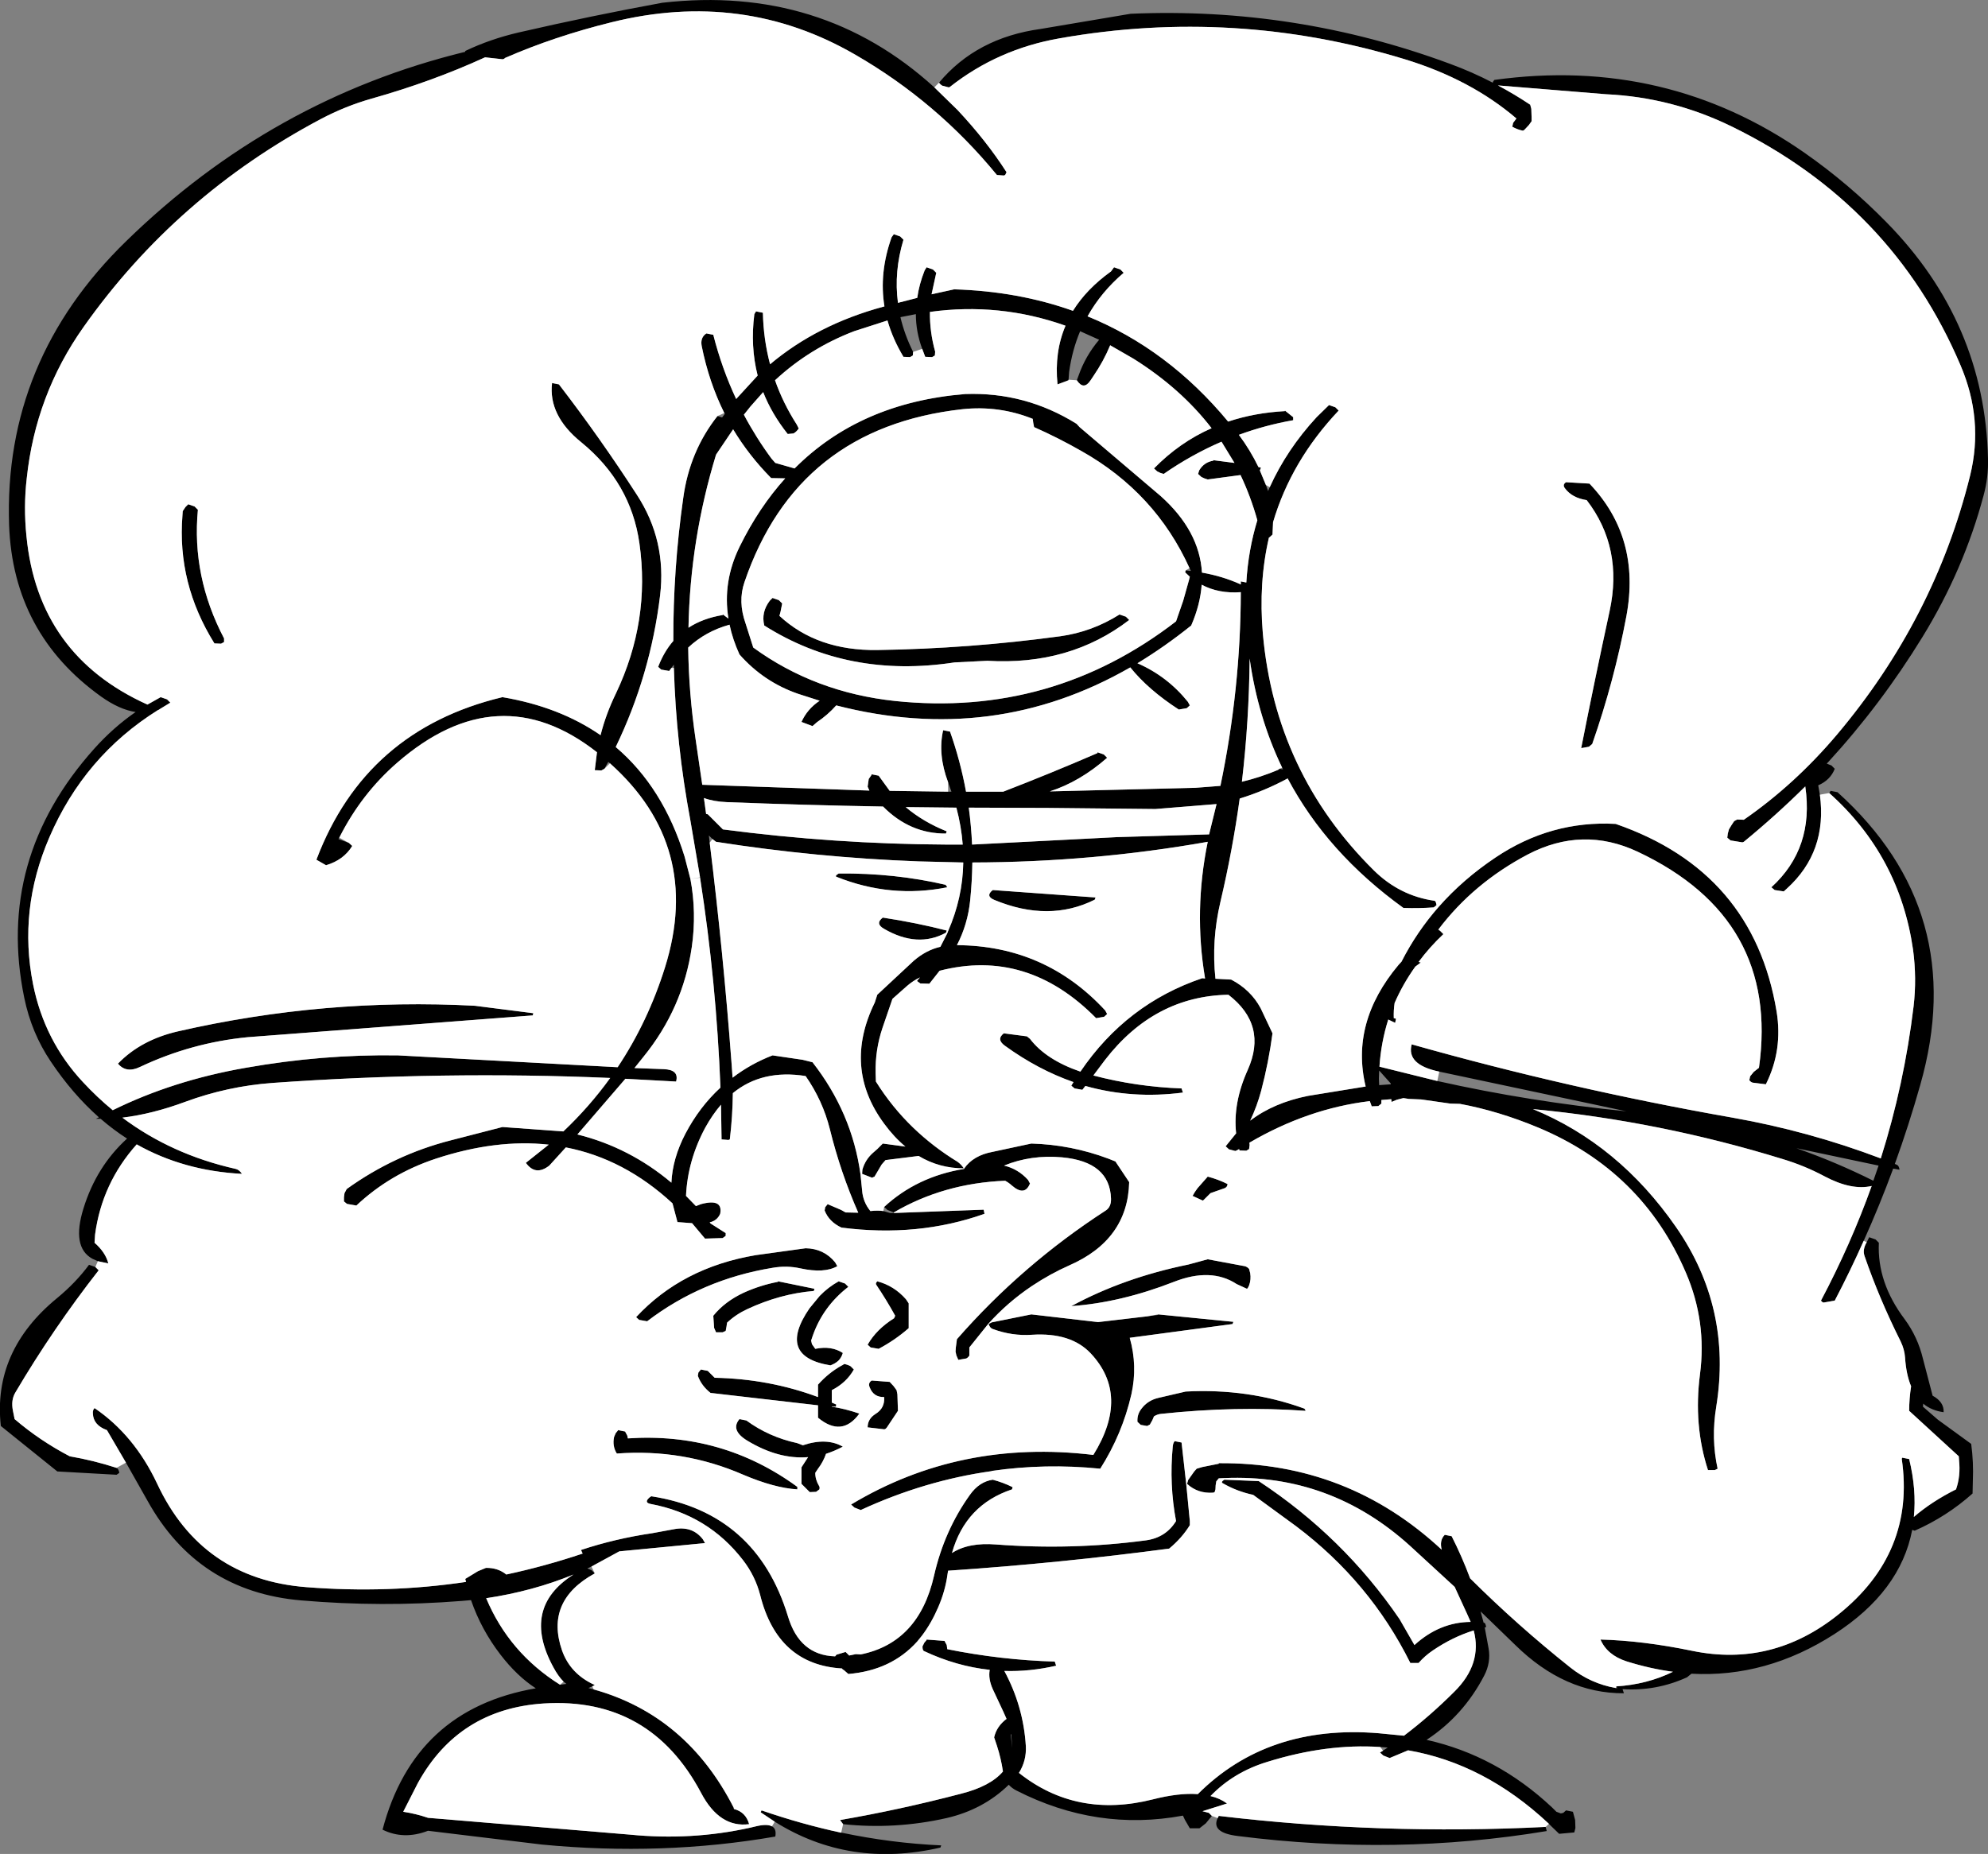
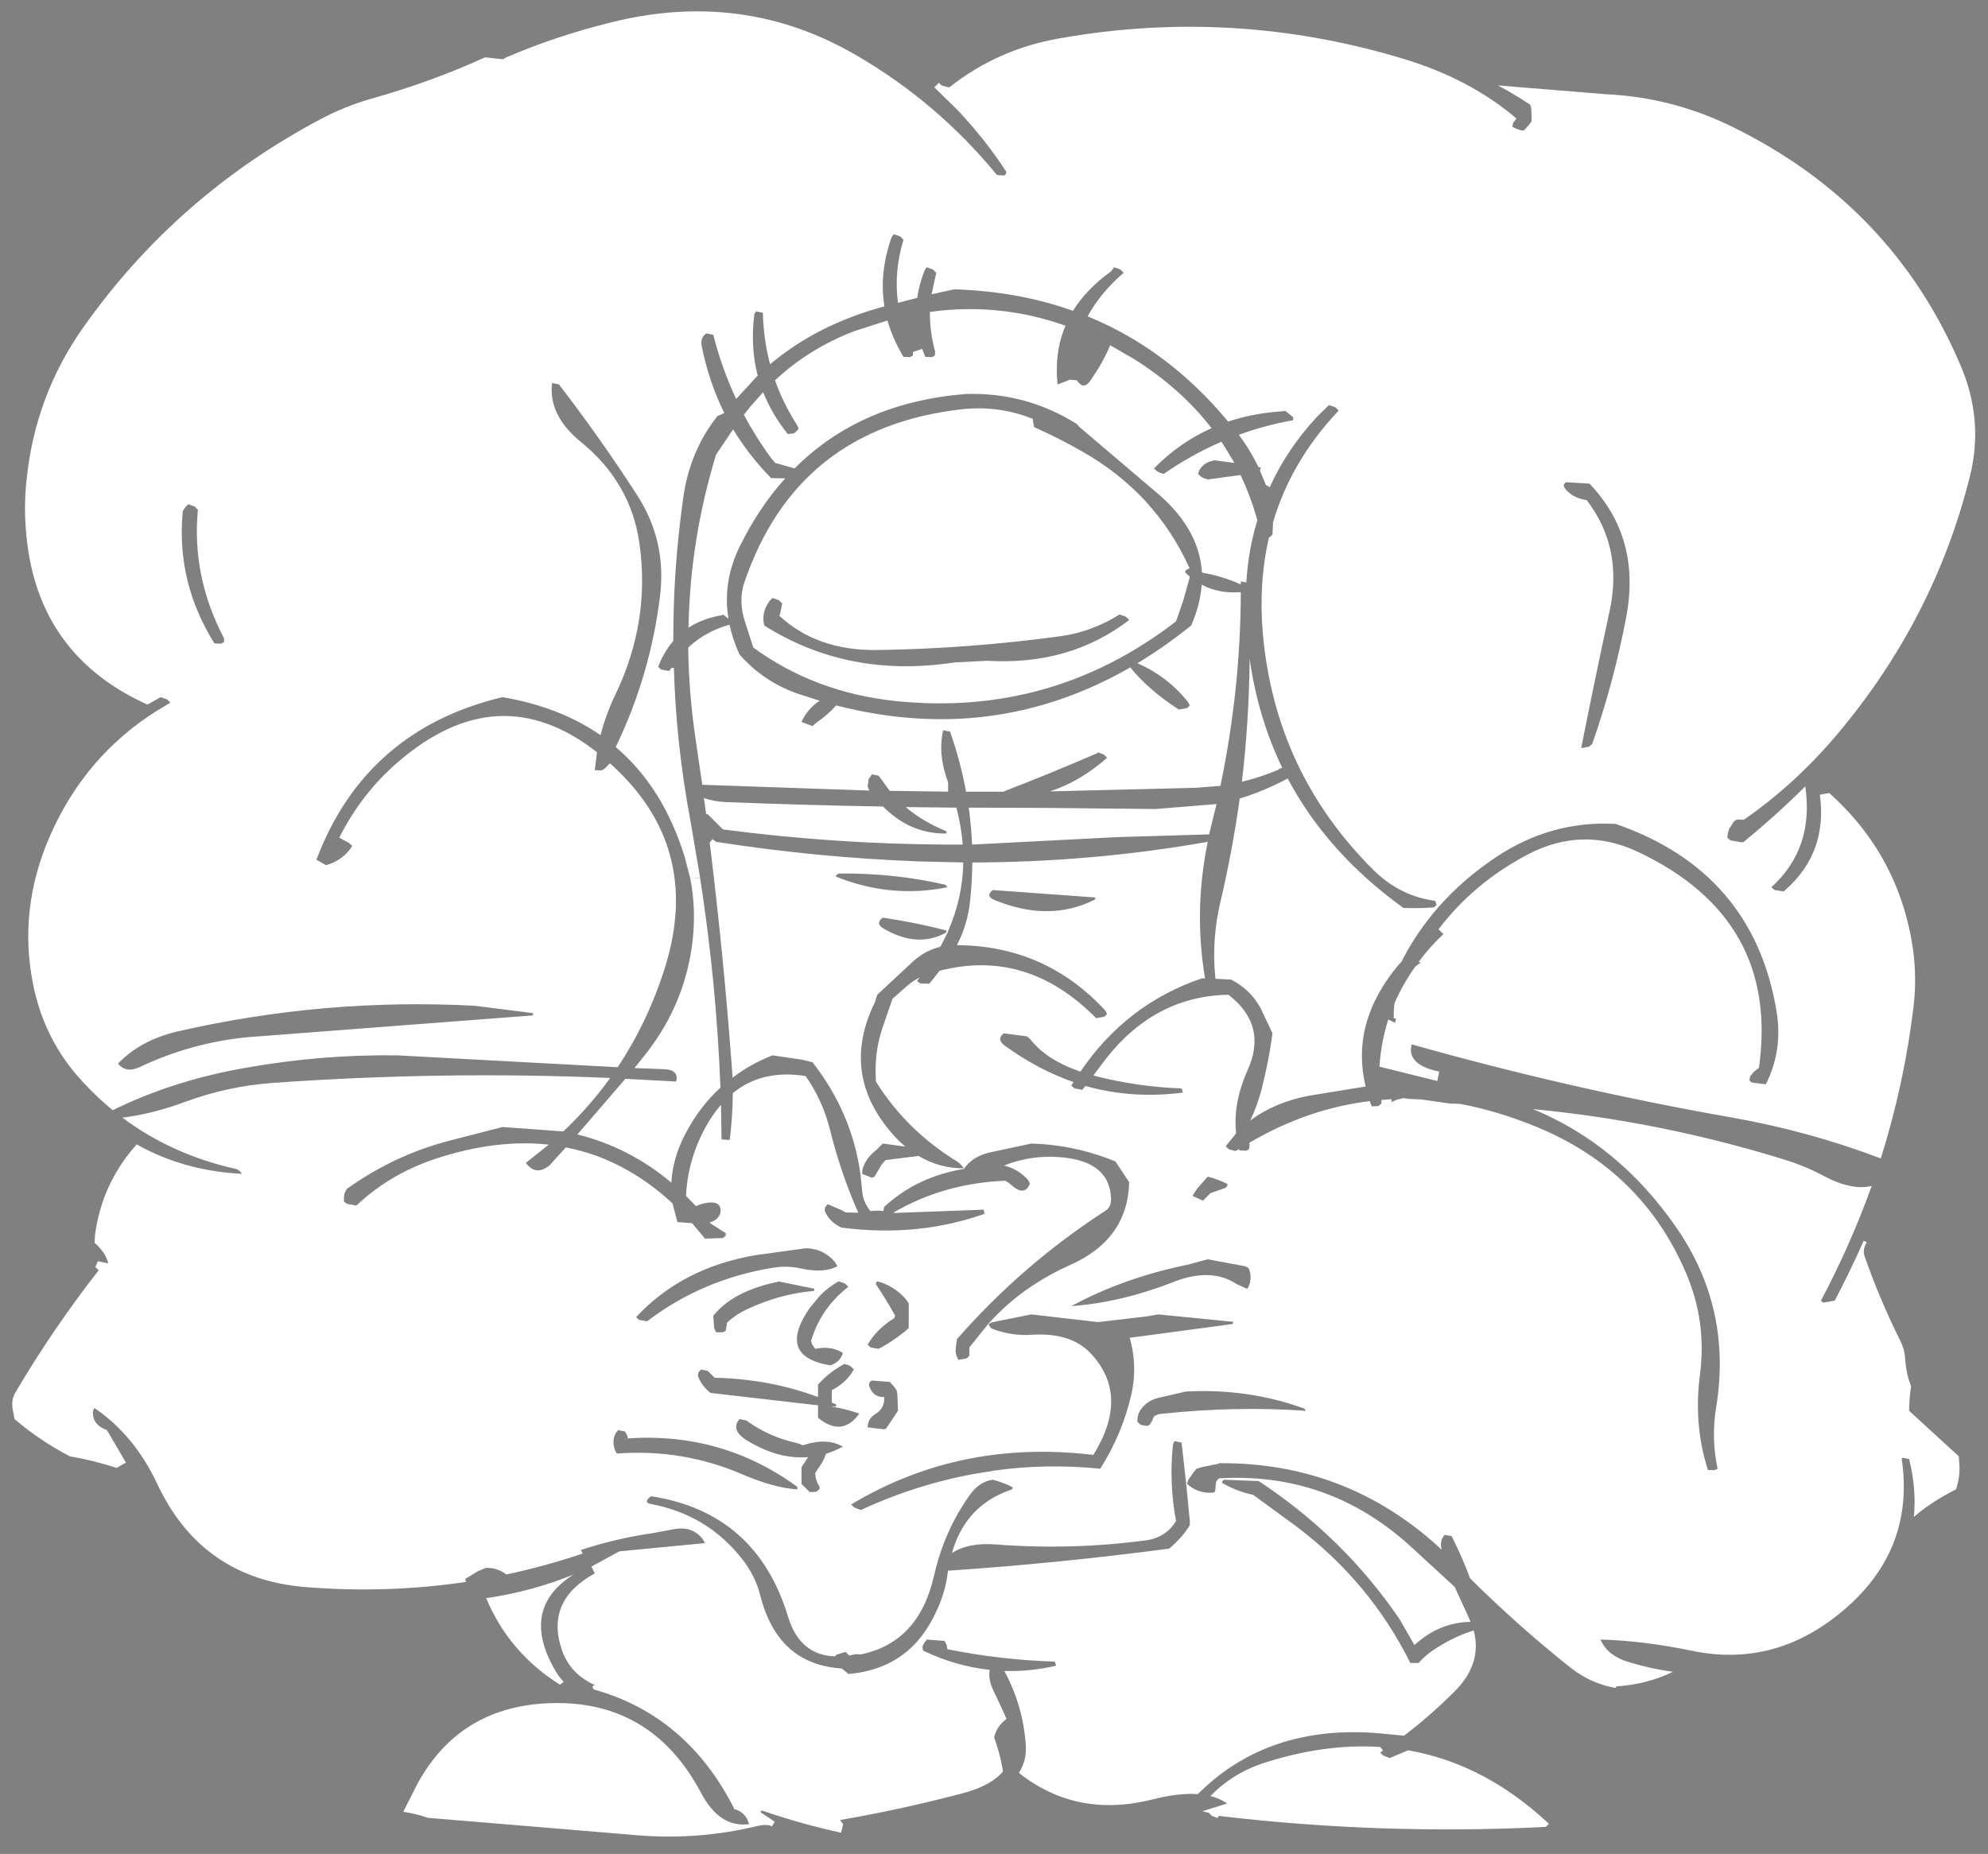
<svg xmlns="http://www.w3.org/2000/svg" height="336.4px" width="360.65px">
  <rect width="100%" height="100%" fill="#808080" stroke="none" />
  <g transform="matrix(1.0, 0.0, 0.0, 1.0, 180.3, 168.2)">
-     <path d="M149.85 -24.0 Q151.25 -13.65 143.85 -6.95 L143.3 -6.45 141.65 -6.7 141.05 -7.2 Q148.85 -14.3 147.2 -25.5 141.9 -20.25 136.05 -15.45 L135.8 -15.35 133.65 -15.7 133.05 -16.2 133.15 -16.95 133.35 -17.7 133.8 -18.45 134.3 -19.2 134.85 -19.5 136.05 -19.45 Q145.3 -25.85 152.95 -34.9 170.65 -55.9 177.1 -81.9 179.6 -92.05 175.35 -101.95 163.0 -131.0 133.85 -145.25 123.0 -150.55 111.05 -151.1 L91.45 -152.7 Q94.45 -151.1 97.3 -149.2 L97.5 -148.45 97.55 -146.95 97.55 -146.2 97.05 -145.5 96.3 -144.7 Q96.05 -144.45 95.9 -144.5 94.95 -144.7 94.05 -145.2 L94.2 -145.9 94.8 -146.7 Q86.5 -153.8 74.55 -157.45 43.7 -166.85 11.95 -161.25 0.75 -159.3 -7.95 -152.45 -8.05 -152.35 -8.2 -152.35 L-9.35 -152.65 Q-9.7 -152.85 -9.95 -153.2 -3.15 -161.35 8.5 -162.95 L24.8 -165.7 Q54.75 -167.0 82.8 -156.6 86.75 -155.15 90.5 -153.2 L90.6 -153.45 90.8 -153.7 Q121.95 -158.0 147.1 -140.45 155.1 -134.85 161.95 -127.85 179.8 -109.7 180.35 -84.95 180.45 -81.6 179.55 -78.3 175.95 -64.8 168.45 -52.6 160.9 -40.3 151.3 -29.85 L151.1 -29.65 151.2 -29.6 151.95 -29.3 152.55 -28.7 Q151.75 -26.65 149.55 -25.7 L149.85 -24.0 M-10.8 -152.35 L-6.6 -148.25 Q-1.35 -142.65 2.3 -136.95 L2.05 -136.45 1.8 -136.35 0.55 -136.45 Q-10.3 -149.7 -25.1 -158.25 -45.5 -170.1 -69.4 -164.15 -79.7 -161.6 -88.65 -157.7 -88.9 -157.45 -89.15 -157.45 L-92.3 -157.8 Q-101.9 -153.4 -112.9 -150.3 -117.65 -148.95 -122.1 -146.6 -148.3 -132.7 -165.15 -108.85 -173.85 -96.55 -175.45 -81.4 -176.05 -76.25 -175.5 -70.9 -173.4 -49.3 -153.55 -40.35 L-151.15 -41.7 -150.0 -41.3 -149.4 -40.7 -151.45 -39.45 -151.4 -39.45 -151.65 -39.35 Q-165.0 -31.0 -171.35 -16.25 -177.0 -3.15 -174.3 10.4 -172.25 20.65 -165.25 28.15 -162.7 30.9 -159.85 33.25 -148.9 27.85 -135.7 25.55 -121.85 23.1 -108.15 23.3 L-68.25 25.45 Q-62.75 17.2 -59.65 7.3 -52.8 -14.65 -69.65 -29.7 L-69.95 -29.95 -70.65 -28.7 -71.2 -28.4 -72.4 -28.45 -72.0 -31.7 Q-89.9 -45.75 -108.25 -29.8 -114.75 -24.15 -118.75 -16.2 L-118.9 -15.95 -117.0 -15.25 -116.4 -14.7 Q-117.95 -12.15 -121.15 -11.2 L-122.9 -12.2 Q-114.0 -35.75 -89.15 -41.7 -78.8 -39.95 -71.35 -34.8 -70.4 -38.6 -68.55 -42.4 -62.3 -55.55 -64.3 -69.6 -65.85 -80.6 -74.85 -87.95 -80.85 -92.8 -80.15 -98.7 L-78.9 -98.45 Q-71.4 -88.7 -64.75 -78.4 -59.35 -70.1 -60.55 -60.15 -62.3 -45.7 -68.6 -32.65 -60.0 -25.35 -56.1 -12.75 L-55.05 -8.7 Q-53.9 -2.6 -54.8 3.65 -56.4 14.75 -63.6 23.6 L-65.2 25.6 -59.9 25.8 Q-57.05 25.9 -57.65 28.05 L-66.85 27.55 -75.55 37.65 Q-66.1 40.0 -58.5 46.4 -58.3 42.0 -55.95 37.5 -53.4 32.65 -49.6 29.15 -50.35 9.95 -53.3 -8.95 L-53.3 -9.0 -55.05 -19.3 Q-57.65 -33.15 -58.05 -47.0 L-58.05 -47.6 -58.5 -47.0 -58.9 -46.45 -60.35 -46.7 -60.9 -47.2 Q-59.85 -49.95 -58.15 -51.9 -58.2 -64.85 -56.35 -77.85 -55.2 -86.3 -50.15 -92.7 L-49.3 -92.45 -48.8 -93.1 -48.9 -93.25 Q-51.7 -98.9 -53.0 -105.4 -53.3 -106.95 -52.15 -107.7 L-50.9 -107.45 Q-49.35 -101.35 -46.75 -95.8 L-42.85 -100.05 Q-44.2 -105.35 -43.45 -111.2 L-43.15 -111.7 -41.9 -111.45 Q-41.8 -106.65 -40.6 -102.1 -32.05 -109.3 -20.05 -112.55 L-19.85 -112.6 Q-20.85 -118.7 -18.55 -125.15 L-18.15 -125.7 -17.0 -125.3 -16.4 -124.7 Q-18.15 -118.9 -17.4 -113.25 L-13.9 -114.15 Q-13.55 -116.65 -12.55 -119.15 L-12.2 -119.7 -11.05 -119.3 -10.45 -118.7 -11.3 -114.8 -7.2 -115.7 Q4.4 -115.35 14.35 -111.8 16.8 -115.75 21.25 -118.95 L21.8 -119.7 22.95 -119.3 23.55 -118.7 Q19.45 -115.2 17.0 -110.8 31.6 -104.85 42.5 -91.7 47.3 -93.3 52.8 -93.6 L52.8 -93.7 54.3 -92.5 54.3 -91.95 Q49.2 -91.05 44.45 -89.3 46.5 -86.55 48.0 -83.45 L48.45 -83.35 48.3 -82.95 48.25 -82.85 49.35 -80.2 49.75 -79.1 50.05 -79.8 Q53.15 -86.65 58.55 -92.5 L60.8 -94.7 61.95 -94.3 62.55 -93.7 Q53.95 -84.6 50.65 -73.45 L50.55 -71.2 50.0 -70.7 49.9 -70.65 Q48.0 -62.45 48.8 -53.2 51.05 -28.0 68.9 -10.3 73.6 -5.65 79.95 -4.75 80.2 -4.7 80.3 -3.95 L79.8 -3.55 Q77.05 -3.35 74.3 -3.45 60.45 -13.45 53.3 -26.95 49.15 -24.7 44.6 -23.3 43.3 -13.9 41.1 -4.55 39.45 2.45 40.2 9.4 L43.05 9.55 Q46.6 11.4 48.4 14.75 L50.55 19.3 Q49.85 24.55 48.5 29.7 47.75 32.5 46.5 35.15 50.75 31.9 57.0 30.65 L67.45 28.95 Q64.65 17.35 73.4 6.9 L73.95 6.3 Q76.7 0.9 80.7 -3.65 85.1 -8.65 91.0 -12.6 101.05 -19.35 112.8 -18.7 137.8 -10.05 142.0 15.35 143.15 22.35 140.05 28.55 L137.65 28.25 Q137.3 28.15 137.05 27.8 L137.2 27.1 137.85 26.3 138.8 25.55 Q142.6 -1.5 116.8 -13.65 106.8 -18.35 96.85 -13.15 87.0 -7.95 80.65 0.45 L80.6 0.55 80.95 0.7 81.55 1.3 Q79.0 3.7 77.05 6.35 L77.45 6.45 76.45 7.2 Q74.2 10.35 72.7 13.8 72.5 15.1 72.55 16.55 L72.95 16.65 72.8 17.4 71.55 16.8 Q70.25 20.9 69.95 25.35 L80.45 27.95 Q97.2 31.7 114.75 33.45 L80.8 26.25 Q74.8 25.0 75.8 21.3 104.45 29.4 134.0 34.6 147.85 37.05 160.9 42.0 165.15 28.55 166.85 14.4 167.45 9.3 166.75 4.1 164.3 -12.9 151.55 -24.3 L151.8 -24.7 153.05 -24.45 Q177.05 -2.8 168.05 28.7 166.0 35.95 163.45 43.0 L163.8 43.15 Q164.2 43.3 164.3 44.05 L163.15 43.85 Q160.7 50.5 157.8 56.95 155.35 62.45 152.55 67.8 L150.55 68.15 Q150.3 68.15 150.05 67.8 155.45 57.6 159.25 47.0 155.6 47.85 150.7 45.25 147.05 43.3 143.05 42.1 120.8 35.25 97.8 33.05 113.35 39.45 123.75 54.45 133.95 69.15 131.05 87.05 130.1 92.85 131.3 98.3 L130.8 98.55 129.55 98.55 Q126.9 90.4 128.1 81.15 129.35 71.6 125.55 62.75 117.65 44.3 98.75 36.4 91.55 33.4 84.55 32.1 L82.8 32.05 77.55 31.3 75.25 31.2 74.3 31.05 73.1 31.35 72.15 31.75 72.1 31.25 70.3 31.4 70.3 32.05 69.75 32.5 68.55 32.55 68.2 31.6 Q56.95 32.95 46.35 39.15 L46.4 39.55 46.3 40.3 45.8 40.6 44.55 40.55 44.5 40.3 44.05 40.55 43.8 40.65 42.65 40.35 42.05 39.8 43.95 37.45 Q43.35 31.95 46.05 25.95 49.7 17.8 42.55 12.3 29.1 12.55 20.15 24.15 L18.05 26.95 Q25.85 29.0 34.05 29.3 L34.3 30.05 Q25.1 31.25 16.6 28.85 L16.05 29.55 14.65 29.3 14.05 28.8 14.45 28.15 Q8.0 25.9 2.0 21.55 0.4 20.4 1.8 19.3 L6.0 19.85 6.55 20.3 Q9.45 24.1 15.7 26.25 24.05 13.95 37.8 9.3 L38.3 9.35 38.35 9.35 38.3 9.25 Q36.25 -3.0 38.8 -15.45 17.9 -11.75 -3.9 -11.7 -3.95 -8.25 -4.3 -4.8 -4.75 -0.45 -6.7 3.3 9.35 3.4 20.2 15.15 L20.55 15.8 20.0 16.3 18.55 16.55 Q6.05 3.85 -9.85 7.95 L-11.7 10.3 -13.35 10.25 -13.95 9.8 -13.4 9.15 Q-14.65 9.75 -15.75 10.7 L-18.4 13.05 -20.2 18.3 Q-21.55 22.3 -21.45 26.55 L-21.4 28.05 Q-18.5 32.7 -14.6 36.45 -10.95 39.95 -6.6 42.6 -5.95 43.05 -5.45 43.8 -9.9 43.8 -13.65 41.55 L-19.65 42.3 -20.35 43.1 -21.65 45.3 -22.1 45.5 -23.9 44.8 -23.85 44.05 Q-23.35 42.25 -21.95 41.0 L-21.15 40.3 -20.15 39.3 -16.05 39.85 Q-18.1 38.15 -19.9 35.7 -27.4 25.55 -21.6 13.7 L-21.15 12.3 -14.55 6.15 Q-12.3 4.2 -9.7 3.6 L-8.45 1.15 -8.3 0.75 Q-5.65 -5.3 -5.55 -11.7 L-13.7 -11.9 Q-32.2 -12.6 -50.4 -15.45 L-51.05 -15.95 -51.7 -16.6 -51.55 -15.3 Q-49.1 4.55 -47.6 24.55 L-47.4 27.35 Q-44.15 24.85 -40.15 23.3 L-34.7 24.1 -32.9 24.55 Q-25.75 33.7 -24.2 44.85 L-23.9 47.8 Q-23.75 49.9 -22.4 51.55 -21.05 51.4 -20.05 51.55 L-18.85 51.9 -18.15 51.9 -1.85 51.3 -1.7 52.05 Q-13.8 56.35 -27.65 54.55 -29.9 53.5 -30.7 51.45 L-30.6 50.85 -30.15 50.3 -27.7 51.35 -26.9 51.8 -24.6 51.85 Q-27.8 44.6 -29.75 36.7 -31.05 31.5 -34.15 27.05 -42.05 25.8 -47.35 30.15 -47.4 34.4 -47.9 38.55 L-48.15 38.65 -49.4 38.55 -49.5 32.25 Q-51.05 34.05 -52.35 36.4 -55.55 42.35 -55.85 48.8 L-54.05 50.65 -53.15 50.3 Q-49.1 49.2 -49.65 52.05 -50.2 53.3 -51.55 53.6 L-51.4 53.8 -48.65 55.55 -48.65 56.05 -49.2 56.45 -52.4 56.55 -54.75 53.75 -57.4 53.55 -58.3 50.15 Q-67.05 42.05 -77.65 40.0 L-80.65 43.3 Q-83.15 45.25 -84.9 42.8 L-80.75 39.5 Q-90.3 38.45 -101.25 42.05 -109.55 44.8 -115.65 50.55 L-117.35 50.25 -117.9 49.8 -117.9 49.05 -117.8 48.3 -117.4 47.55 Q-108.7 41.3 -98.45 38.7 L-89.15 36.3 -78.1 37.1 Q-73.35 32.6 -69.6 27.4 -99.95 26.1 -130.85 28.3 -139.05 28.9 -146.75 31.75 -152.7 33.95 -158.1 34.6 -149.15 41.3 -137.55 43.9 -136.9 44.05 -136.4 44.8 -147.0 44.25 -155.5 39.45 -161.8 46.5 -163.05 55.8 L-163.15 57.3 Q-161.15 59.05 -160.65 61.05 L-162.55 60.65 -163.55 60.2 Q-167.35 58.1 -165.15 51.05 -162.8 43.45 -157.25 38.4 -159.75 36.8 -162.05 34.8 L-162.9 34.8 -162.35 34.55 Q-167.15 30.3 -171.1 24.4 -174.6 19.2 -175.9 12.85 -181.1 -12.35 -163.2 -32.35 -159.75 -36.2 -155.7 -39.0 -158.65 -39.45 -161.95 -41.8 -177.95 -53.25 -178.65 -72.95 -179.65 -102.8 -157.4 -124.45 -130.95 -150.25 -95.9 -158.8 L-95.9 -158.95 Q-91.4 -161.1 -86.25 -162.3 -73.0 -165.35 -60.15 -167.7 -31.3 -171.0 -10.8 -152.35 M15.05 -99.2 L15.35 -100.0 Q16.6 -103.6 19.1 -106.55 L15.65 -108.1 Q14.2 -104.65 13.65 -100.7 L13.55 -99.3 13.55 -99.2 11.55 -98.45 Q10.95 -104.3 13.0 -109.1 1.0 -113.35 -11.6 -111.6 -11.65 -108.0 -10.65 -104.4 L-10.7 -103.7 -11.2 -103.4 -12.45 -103.45 -13.0 -104.9 Q-14.15 -108.0 -14.15 -111.2 L-16.95 -110.65 Q-16.2 -107.45 -14.65 -104.35 L-14.7 -103.7 -15.2 -103.4 -16.4 -103.45 Q-18.35 -106.7 -19.3 -110.05 L-25.35 -108.1 Q-33.45 -105.0 -39.7 -99.2 -38.25 -95.05 -35.75 -91.15 L-35.4 -90.45 Q-35.8 -89.85 -36.35 -89.55 L-37.4 -89.45 Q-40.3 -93.1 -41.85 -97.05 L-44.15 -94.45 -45.35 -92.95 Q-43.15 -88.8 -40.35 -85.0 L-39.65 -84.2 -36.15 -83.2 Q-24.25 -95.15 -5.2 -96.7 5.7 -97.1 15.0 -91.3 L15.55 -90.7 30.25 -78.2 Q37.3 -71.9 37.75 -64.3 41.5 -63.65 44.8 -62.15 L44.8 -62.7 45.8 -62.5 Q46.15 -68.4 47.8 -73.8 46.6 -78.1 44.75 -82.0 L38.8 -81.2 Q38.2 -81.35 37.65 -81.65 L37.05 -82.2 37.25 -82.85 Q38.15 -84.35 39.8 -84.6 L39.8 -84.7 43.65 -84.2 41.3 -88.05 Q35.85 -85.7 30.8 -82.2 30.2 -82.35 29.65 -82.65 L29.05 -83.2 Q33.7 -87.95 39.5 -90.5 33.95 -97.7 25.35 -103.1 L21.1 -105.55 Q19.9 -102.65 18.05 -99.95 L17.55 -99.2 Q16.3 -97.3 15.05 -99.2 M35.5 -65.1 Q29.3 -78.8 15.9 -86.35 11.7 -88.75 7.3 -90.7 L7.15 -91.45 7.05 -92.2 Q0.95 -94.65 -5.7 -93.95 -35.7 -90.6 -45.25 -62.55 -46.45 -59.05 -45.05 -55.1 L-43.65 -50.7 Q-32.45 -42.55 -17.9 -41.0 10.5 -38.05 33.05 -55.45 L34.35 -59.2 35.4 -62.95 35.55 -63.55 34.7 -64.35 34.8 -64.7 35.75 -64.6 35.5 -65.1 M24.55 -55.7 Q13.75 -47.4 -1.2 -48.3 L-7.15 -48.0 Q-26.4 -45.05 -41.65 -54.7 -42.25 -57.1 -40.65 -59.2 L-40.15 -59.7 -39.0 -59.3 -38.4 -58.7 -38.7 -57.2 -38.9 -56.45 Q-32.05 -50.1 -21.15 -50.25 -4.5 -50.5 12.05 -52.75 17.8 -53.55 22.8 -56.7 L23.95 -56.3 24.55 -55.7 M-8.3 -26.25 Q-10.2 -31.3 -9.2 -35.7 L-7.95 -35.45 Q-6.05 -30.05 -5.05 -24.55 L1.7 -24.55 Q10.25 -27.85 18.8 -31.55 L18.8 -31.7 19.95 -31.3 20.55 -30.7 Q15.6 -26.35 10.15 -24.6 L36.55 -25.25 41.1 -25.6 Q44.75 -43.1 44.8 -60.75 40.8 -60.45 37.7 -62.1 37.45 -58.5 35.8 -54.7 31.0 -50.85 26.05 -47.85 31.45 -45.5 35.2 -40.85 L35.55 -40.2 35.0 -39.7 33.55 -39.45 Q28.0 -43.05 24.75 -47.1 -0.05 -32.85 -28.6 -40.2 -30.1 -38.5 -32.1 -37.15 L-32.9 -36.45 -34.9 -37.2 Q-33.85 -39.55 -31.6 -41.05 L-35.5 -42.3 Q-41.75 -44.45 -46.15 -49.45 -47.4 -52.2 -47.95 -54.85 -52.3 -53.65 -55.45 -50.7 -55.35 -42.45 -54.1 -34.0 L-52.9 -25.8 -22.6 -24.75 -22.55 -24.75 -22.6 -24.8 -22.9 -25.45 -22.7 -26.85 -22.25 -27.5 -22.15 -27.7 -20.9 -27.45 -18.9 -24.7 -8.3 -24.55 -7.7 -24.55 -8.3 -26.25 M18.3 -4.95 Q10.0 -0.8 0.1 -4.9 -1.6 -5.6 -0.2 -6.7 L18.45 -5.35 18.3 -4.95 M39.55 -18.85 L40.4 -22.3 29.3 -21.4 9.8 -21.6 -4.55 -21.65 Q-4.1 -18.3 -3.95 -14.95 L22.3 -16.3 39.05 -16.8 39.55 -18.85 M51.8 -28.7 L52.45 -28.6 52.3 -28.9 Q47.9 -38.05 46.4 -48.7 46.3 -37.45 45.0 -26.35 48.35 -27.15 51.55 -28.5 L51.8 -28.7 M114.75 -56.4 Q112.55 -44.65 108.55 -33.2 L107.95 -32.7 106.55 -32.45 Q108.95 -44.6 111.7 -57.3 114.2 -68.8 107.55 -77.45 104.9 -77.85 103.6 -79.6 103.1 -80.25 103.8 -80.7 L108.05 -80.45 Q117.4 -70.65 114.75 -56.4 M158.35 57.2 L158.8 56.3 159.95 56.7 160.55 57.3 Q160.2 64.5 165.25 71.2 167.6 74.4 168.55 78.35 L170.3 85.05 Q172.4 86.2 172.3 88.05 170.1 87.75 168.6 86.5 L168.55 87.05 171.25 89.4 177.3 93.8 Q177.75 97.1 177.6 100.55 L177.55 102.8 Q172.85 107.0 167.05 109.55 L166.6 109.4 Q164.45 120.6 152.5 128.3 140.15 136.25 126.55 135.5 L125.75 136.15 Q120.15 138.7 114.05 138.3 L114.3 139.05 Q103.55 139.1 94.6 130.3 L88.3 124.2 88.85 126.25 88.95 126.25 Q89.2 126.3 89.3 127.05 L89.05 127.1 89.75 130.9 Q90.2 133.45 88.95 135.85 85.15 143.15 78.5 147.5 91.25 150.35 101.3 159.8 L102.05 160.55 102.85 160.85 103.3 160.75 103.8 160.3 105.05 160.55 105.45 162.05 105.5 163.5 105.3 164.3 102.55 164.55 101.15 163.2 100.7 162.75 100.6 162.65 Q89.0 151.8 75.15 149.4 L71.8 150.8 70.65 150.35 70.05 149.8 70.55 149.5 70.6 149.45 71.45 148.9 70.1 148.8 Q60.35 148.15 49.6 151.5 43.5 153.35 39.3 157.7 41.0 158.1 42.3 159.05 L37.85 160.45 39.0 160.75 39.55 161.3 38.45 162.65 37.3 163.55 35.55 163.55 34.65 162.0 34.3 161.25 Q18.7 164.15 4.1 156.7 3.3 156.3 2.7 155.65 -1.9 160.15 -8.6 161.7 -17.95 163.8 -27.35 162.8 L-27.9 162.05 Q-17.15 160.2 -6.05 157.3 -0.65 155.95 1.65 153.25 1.3 150.85 0.55 148.55 L0.05 147.05 Q0.5 145.05 2.3 143.7 L1.7 142.35 -0.2 138.3 Q-1.05 136.4 -0.75 134.8 -6.8 134.15 -12.65 131.4 -12.95 131.3 -12.95 130.55 L-12.6 129.85 -12.25 129.45 -12.2 129.3 -8.95 129.55 -8.55 130.3 -8.45 131.05 Q1.2 133.0 11.05 133.3 L11.3 134.05 Q6.5 135.15 1.9 135.0 5.35 141.4 5.8 148.6 5.95 151.25 4.55 153.5 15.0 161.8 28.85 158.3 33.55 157.1 37.0 157.35 49.7 144.65 69.8 146.3 L74.4 146.75 Q79.15 143.15 83.55 138.75 88.65 133.7 87.05 127.65 83.2 128.85 79.6 131.3 78.2 132.25 77.05 133.55 L75.55 133.55 Q68.25 118.85 54.85 108.75 L47.05 103.05 Q44.05 102.4 41.55 100.95 41.1 100.75 41.8 100.3 L41.85 100.3 48.05 100.55 Q63.4 110.65 73.6 125.6 L76.3 130.3 Q80.85 126.15 86.5 126.1 L85.85 124.65 83.6 119.75 75.5 112.3 Q61.05 99.2 41.85 100.0 L41.8 100.0 40.8 100.05 40.35 100.6 Q40.2 101.3 40.2 102.05 L40.05 102.55 39.8 102.65 Q37.0 102.85 35.05 101.05 L35.25 100.35 36.35 98.8 36.8 98.3 37.8 98.0 40.8 97.4 40.8 97.3 Q64.2 97.1 81.3 113.05 L81.25 113.0 Q80.8 111.3 81.8 110.3 L83.05 110.55 Q84.95 114.3 86.4 118.2 95.0 126.75 104.55 134.35 108.25 137.3 112.85 138.1 L113.1 138.15 112.9 137.8 Q118.5 137.45 123.2 135.15 119.05 134.6 114.75 133.25 111.25 132.1 110.05 129.3 117.75 129.5 126.7 131.35 141.2 134.35 153.15 124.8 167.2 113.6 164.7 96.5 L164.8 96.3 166.05 96.55 Q167.4 102.1 166.9 107.05 170.15 104.25 174.55 102.05 175.4 99.6 175.1 96.8 L175.05 96.05 166.05 87.8 Q166.05 85.55 166.4 83.35 165.5 81.2 165.3 78.1 165.2 76.65 164.5 75.2 160.6 67.4 157.95 59.7 157.55 58.55 158.35 57.2 M100.1 163.3 L100.3 164.05 Q72.95 168.6 44.25 164.95 39.35 164.35 40.6 161.7 L40.8 161.3 Q70.3 164.8 100.1 163.3 M-27.7 164.35 L-27.6 164.35 Q-18.55 166.25 -9.55 166.65 L-9.7 167.05 Q-26.2 170.85 -39.75 162.35 L-42.3 160.65 -42.15 160.3 Q-34.9 162.8 -27.7 164.35 M-40.25 163.2 Q-39.4 163.65 -39.65 165.05 -60.15 168.6 -82.0 166.5 L-102.65 164.0 Q-107.05 165.7 -110.9 163.8 -105.15 141.95 -83.1 138.15 -86.5 135.95 -89.5 132.05 -93.0 127.5 -94.85 122.15 L-96.6 122.3 Q-111.1 123.45 -125.65 122.2 -144.4 120.6 -153.55 104.1 L-157.45 97.2 -160.9 91.3 Q-163.4 90.4 -163.45 88.25 -163.5 87.65 -163.15 87.3 -155.95 92.2 -151.8 101.0 -143.7 118.35 -124.65 119.8 -109.9 120.95 -95.8 118.85 L-95.75 118.85 -95.9 118.3 -93.6 116.9 -92.15 116.3 Q-90.0 116.25 -88.45 117.5 -81.45 116.0 -74.6 113.7 L-74.9 113.05 Q-68.75 111.0 -61.95 110.0 L-58.15 109.3 Q-54.75 108.6 -52.8 111.1 L-52.4 111.8 -67.95 113.3 -73.0 116.05 -73.75 116.4 -73.0 116.7 -72.4 117.3 Q-81.45 122.25 -78.35 131.25 -76.85 135.55 -72.4 137.55 L-72.85 137.8 -73.55 138.1 -72.6 138.35 Q-55.75 143.05 -47.2 159.8 L-47.15 160.05 Q-45.0 160.6 -44.4 162.8 -49.75 163.5 -53.1 157.15 -62.35 139.7 -81.65 140.9 -97.1 141.9 -104.5 155.35 L-107.15 160.55 Q-104.85 160.9 -102.65 161.65 L-66.0 164.7 Q-54.9 165.8 -44.25 163.45 L-43.2 163.2 Q-41.15 162.7 -40.25 163.2 M-159.15 98.15 Q-158.8 98.3 -158.65 99.05 L-159.15 99.4 -169.9 98.8 -180.15 90.55 Q-181.65 76.95 -169.95 67.35 -166.55 64.55 -164.15 61.3 L-163.0 61.7 -162.4 62.3 Q-170.65 72.85 -177.5 84.45 -178.35 85.85 -177.95 87.8 L-177.65 89.3 Q-173.1 93.2 -167.65 96.05 -163.3 96.8 -159.15 98.15 M-145.0 -76.3 L-144.4 -75.7 Q-145.55 -63.6 -139.65 -52.35 L-139.65 -51.7 -140.2 -51.4 -141.4 -51.45 Q-148.2 -62.35 -147.2 -74.7 L-147.15 -75.45 -146.65 -76.2 -146.15 -76.7 -145.0 -76.3 M-40.4 -81.45 Q-44.45 -85.55 -47.3 -90.3 L-50.4 -85.7 Q-55.1 -70.3 -55.4 -54.3 -52.8 -56.0 -49.2 -56.6 L-49.15 -56.7 -48.15 -55.95 Q-49.25 -62.65 -46.1 -69.05 -42.6 -76.15 -37.85 -81.4 L-40.4 -81.45 M-49.15 -17.7 Q-28.95 -15.05 -8.7 -14.95 L-5.65 -14.95 Q-5.9 -18.25 -6.8 -21.65 L-16.0 -21.75 Q-12.8 -19.05 -8.55 -17.35 L-8.7 -16.95 Q-15.2 -16.9 -20.1 -21.85 -34.3 -22.1 -48.45 -22.65 -50.85 -22.75 -52.6 -23.4 L-52.2 -20.5 -51.9 -20.45 -49.65 -18.2 -49.15 -17.7 M-28.15 -9.7 Q-18.0 -9.8 -8.75 -7.65 L-8.45 -7.2 Q-18.7 -5.15 -28.55 -9.1 -28.9 -9.25 -28.15 -9.7 M-8.7 1.05 Q-13.85 3.85 -19.9 0.35 -21.6 -0.6 -20.15 -1.7 -13.95 -0.75 -8.55 0.65 L-8.7 1.05 M-19.9 50.8 Q-13.95 45.3 -5.4 43.9 L-5.4 43.85 Q-3.75 41.45 -0.2 40.8 L6.8 39.3 Q14.0 39.5 20.8 42.05 L22.05 42.55 22.55 43.3 23.05 44.05 24.05 45.55 24.55 46.3 Q24.3 56.75 13.7 61.4 10.2 62.95 6.9 65.15 2.5 68.1 -1.0 72.0 L-4.45 76.3 -4.45 77.05 -4.45 77.8 Q-4.7 78.15 -5.0 78.3 L-6.45 78.55 -6.8 77.75 -6.95 77.05 -6.9 76.3 -6.7 74.8 Q5.1 61.3 20.3 51.45 21.3 50.8 21.25 49.3 21.05 42.6 12.35 41.8 6.75 41.3 1.85 43.3 4.4 43.9 6.2 45.9 L6.55 46.55 Q5.6 48.95 3.25 46.9 2.7 46.4 2.05 46.05 -9.1 46.5 -18.15 51.8 L-19.3 51.35 -19.9 50.8 M-50.9 70.55 Q-48.8 67.95 -45.35 66.35 -42.35 65.0 -39.2 64.4 L-39.15 64.3 -32.55 65.65 -32.65 66.05 Q-38.75 66.55 -44.75 69.35 -46.8 70.3 -48.4 71.8 L-48.5 72.5 -48.65 73.3 -49.2 73.55 -50.4 73.55 -50.75 72.75 -50.9 70.55 M-64.35 71.3 L-64.9 70.8 Q-56.55 61.8 -43.2 59.55 L-34.15 58.3 Q-30.85 58.35 -28.8 60.85 L-28.4 61.55 Q-30.75 62.9 -35.1 61.95 -37.55 61.4 -40.15 61.85 -52.95 63.95 -62.9 71.55 L-64.35 71.3 M-66.4 92.8 Q-49.25 91.65 -35.65 101.6 L-35.65 102.05 Q-39.8 101.8 -45.45 99.4 -56.35 94.65 -68.4 95.55 -69.25 94.2 -68.9 92.55 L-68.6 91.85 -68.15 91.3 -66.9 91.55 -66.5 92.3 -66.4 92.8 M-46.15 89.3 L-44.9 89.55 Q-40.8 92.55 -35.7 93.65 L-34.65 94.05 Q-30.35 92.6 -27.4 94.3 -28.9 95.1 -30.45 95.6 -30.95 97.05 -31.9 98.3 L-32.4 99.05 Q-32.4 100.3 -31.7 101.45 -31.55 101.65 -31.65 102.05 L-32.25 102.5 -33.4 102.55 -34.15 101.8 -34.9 101.05 -34.9 98.8 -34.9 98.05 -33.7 96.2 Q-39.05 96.65 -44.75 93.2 -47.85 91.3 -46.15 89.3 M-53.7 81.45 L-53.6 80.85 -53.15 80.3 -51.9 80.55 -51.15 81.3 -50.65 81.8 Q-40.75 82.0 -31.9 85.3 L-31.9 83.05 Q-30.05 80.95 -27.65 79.6 L-27.45 79.5 -27.15 79.3 Q-26.55 79.4 -26.0 79.7 L-25.4 80.3 Q-26.75 82.7 -29.4 84.05 L-29.4 86.3 -28.6 86.65 -28.65 87.05 -29.4 87.0 -29.4 87.05 Q-27.05 87.4 -24.4 88.3 -27.55 92.65 -31.9 89.05 L-31.9 86.8 -51.4 84.55 Q-53.05 83.25 -53.7 81.45 M-17.9 70.55 Q-19.5 67.65 -21.35 64.9 -21.5 64.65 -21.15 64.3 -18.1 65.1 -15.95 67.55 L-15.45 68.3 -15.45 70.55 -15.45 72.8 Q-17.9 74.95 -20.9 76.55 L-22.35 76.3 -22.9 75.8 Q-21.3 73.0 -18.1 71.0 L-17.9 70.55 M29.8 70.3 L43.45 71.65 43.3 72.05 25.0 74.5 24.65 74.55 Q26.1 79.65 24.95 84.8 23.3 92.0 19.3 98.3 9.3 97.3 -0.35 98.7 L-0.45 98.75 Q-12.55 100.45 -24.15 105.8 L-25.3 105.35 -25.9 104.8 Q-6.1 92.9 18.05 95.8 24.75 85.0 17.55 77.35 13.95 73.55 6.9 74.0 3.3 74.25 -0.2 72.95 -0.7 72.8 -0.95 72.05 L-0.4 71.75 6.8 70.3 18.9 71.7 27.85 70.65 29.8 70.4 29.8 70.3 M-31.6 66.95 Q-30.05 65.35 -28.15 64.3 L-27.0 64.7 -26.4 65.3 Q-31.05 68.9 -32.9 74.3 L-33.15 75.05 -33.0 75.7 -32.4 76.55 Q-29.45 75.95 -27.4 77.3 -27.65 78.15 -28.2 78.7 -28.8 79.25 -29.65 79.55 -39.45 77.95 -33.45 69.2 L-31.6 66.95 M-22.15 82.3 L-18.9 82.55 -18.2 83.3 -17.65 84.05 -17.5 84.8 -17.4 87.8 -17.9 88.55 -19.4 90.8 Q-19.65 91.15 -19.9 91.15 L-22.9 90.8 Q-22.9 89.25 -21.45 88.35 -19.75 87.3 -19.9 85.3 -21.8 85.35 -22.5 83.6 -22.9 82.75 -22.15 82.3 M-83.65 16.05 L-135.35 20.0 Q-145.6 21.0 -154.9 25.4 -157.4 26.6 -158.9 24.8 -154.75 20.5 -148.05 18.95 -121.4 12.85 -94.15 14.3 L-83.55 15.65 -83.65 16.05 M-0.2 100.3 Q1.7 100.8 3.4 101.65 L3.3 102.05 Q-5.15 104.85 -7.6 113.6 -4.6 111.65 0.4 112.05 14.1 113.1 27.6 111.3 31.2 110.8 33.05 107.8 31.8 101.15 32.45 94.3 32.5 93.65 32.8 93.3 L34.05 93.55 34.9 101.1 35.55 107.8 35.55 108.55 Q34.1 110.9 31.8 112.8 11.85 115.45 -8.2 116.8 L-8.3 116.8 -8.4 117.4 Q-8.8 120.45 -10.1 123.45 -11.35 126.35 -13.05 128.6 L-13.9 129.65 Q-18.6 134.9 -26.4 135.55 L-27.2 134.85 -27.45 134.7 -27.55 134.55 Q-39.25 133.85 -42.4 121.2 -43.3 117.75 -45.5 114.9 -51.85 106.65 -62.25 104.7 -63.55 104.45 -62.45 103.5 L-62.15 103.3 Q-43.1 106.25 -37.35 125.1 -35.25 132.15 -28.8 132.35 L-28.55 132.05 -26.9 131.55 -26.25 132.2 -25.05 131.95 -24.15 132.0 Q-13.6 129.85 -10.85 117.7 -9.0 109.55 -4.35 103.05 -2.65 100.65 -0.2 100.3 M-78.7 137.5 L-77.55 137.35 -78.05 136.95 Q-79.05 135.95 -79.9 134.35 -85.8 123.55 -76.25 117.5 -83.7 120.55 -92.1 121.8 -87.95 131.7 -78.7 137.5 M160.5 43.3 L145.6 40.15 Q152.75 42.65 159.55 46.05 L160.5 43.3 M42.3 47.05 L42.0 47.35 39.3 48.3 38.55 49.05 38.05 49.55 37.9 49.65 36.05 48.8 Q36.45 48.05 36.95 47.4 L38.8 45.3 Q40.7 45.8 42.4 46.65 L42.3 47.05 M72.0 28.4 L69.9 26.05 69.85 27.55 69.9 28.7 72.0 28.55 72.0 28.4 M38.8 60.3 L45.5 61.55 Q45.95 61.65 46.3 62.05 L46.5 62.8 Q46.7 63.95 46.3 65.05 L46.05 65.55 45.9 65.65 44.05 64.8 Q39.4 61.75 32.65 64.4 23.05 68.15 14.05 68.8 23.55 63.65 35.3 61.25 L38.8 60.3 M29.05 88.8 L28.75 89.5 28.3 90.3 27.8 90.55 26.65 90.35 26.05 89.8 Q25.95 88.5 26.75 87.45 27.9 85.9 29.85 85.45 L34.8 84.3 Q46.1 83.7 56.2 87.35 56.45 87.4 56.55 87.8 43.95 86.9 30.35 88.35 29.7 88.4 29.05 88.8 M3.05 146.55 L3.35 149.0 3.15 146.45 3.05 146.55" fill="#000000" fill-rule="evenodd" stroke="none" />
    <path d="M-9.95 -153.2 Q-9.7 -152.85 -9.35 -152.65 L-8.2 -152.35 Q-8.05 -152.35 -7.95 -152.45 0.75 -159.3 11.95 -161.25 43.7 -166.85 74.55 -157.45 86.5 -153.8 94.8 -146.7 L94.2 -145.9 94.05 -145.2 Q94.95 -144.7 95.9 -144.5 96.05 -144.45 96.3 -144.7 L97.05 -145.5 97.55 -146.2 97.55 -146.95 97.5 -148.45 97.3 -149.2 Q94.45 -151.1 91.45 -152.7 L111.05 -151.1 Q123.0 -150.55 133.85 -145.25 163.0 -131.0 175.35 -101.95 179.6 -92.05 177.1 -81.9 170.65 -55.9 152.95 -34.9 145.3 -25.85 136.05 -19.45 L134.85 -19.5 134.3 -19.2 133.8 -18.45 133.35 -17.7 133.15 -16.95 133.05 -16.2 133.65 -15.7 135.8 -15.35 136.05 -15.45 Q141.9 -20.25 147.2 -25.5 148.85 -14.3 141.05 -7.2 L141.65 -6.7 143.3 -6.45 143.85 -6.95 Q151.25 -13.65 149.85 -24.0 L151.55 -24.3 Q164.3 -12.9 166.75 4.1 167.45 9.3 166.85 14.4 165.15 28.55 160.9 42.0 147.85 37.05 134.0 34.6 104.45 29.4 75.8 21.3 74.8 25.0 80.8 26.25 L80.45 27.95 69.95 25.35 Q70.25 20.9 71.55 16.8 L72.8 17.4 72.95 16.65 72.55 16.55 Q72.5 15.1 72.7 13.8 74.2 10.35 76.45 7.2 L77.45 6.45 77.05 6.35 Q79.0 3.7 81.55 1.3 L80.95 0.7 80.65 0.45 Q87.0 -7.95 96.85 -13.15 106.8 -18.35 116.8 -13.65 142.6 -1.5 138.8 25.55 L137.85 26.3 137.2 27.1 137.05 27.8 Q137.3 28.15 137.65 28.25 L140.05 28.55 Q143.15 22.35 142.0 15.35 137.8 -10.05 112.8 -18.7 101.05 -19.35 91.0 -12.6 85.1 -8.65 80.7 -3.65 76.7 0.9 73.95 6.3 L73.4 6.9 Q64.65 17.35 67.45 28.95 L57.0 30.65 Q50.75 31.9 46.5 35.15 47.75 32.5 48.5 29.7 49.85 24.55 50.55 19.3 L48.4 14.75 Q46.6 11.4 43.05 9.55 L40.2 9.4 Q39.45 2.45 41.1 -4.55 43.3 -13.9 44.6 -23.3 49.15 -24.7 53.3 -26.95 60.45 -13.45 74.3 -3.45 77.05 -3.35 79.8 -3.55 L80.3 -3.95 Q80.2 -4.7 79.95 -4.75 73.6 -5.65 68.9 -10.3 51.05 -28.0 48.8 -53.2 48.0 -62.45 49.9 -70.65 L50.0 -70.7 50.55 -71.2 50.65 -73.45 Q53.95 -84.6 62.55 -93.7 L61.95 -94.3 60.8 -94.7 58.55 -92.5 Q53.15 -86.65 50.05 -79.8 L49.35 -80.2 48.25 -82.85 48.3 -82.95 48.45 -83.35 48.0 -83.45 Q46.5 -86.55 44.45 -89.3 49.2 -91.05 54.3 -91.95 L54.3 -92.5 52.8 -93.7 52.8 -93.6 Q47.3 -93.3 42.5 -91.7 31.6 -104.85 17.0 -110.8 19.45 -115.2 23.55 -118.7 L22.95 -119.3 21.8 -119.7 21.25 -118.95 Q16.8 -115.75 14.35 -111.8 4.4 -115.35 -7.2 -115.7 L-11.3 -114.8 -10.45 -118.7 -11.05 -119.3 -12.2 -119.7 -12.55 -119.15 Q-13.55 -116.65 -13.9 -114.15 L-17.4 -113.25 Q-18.15 -118.9 -16.4 -124.7 L-17.0 -125.3 -18.15 -125.7 -18.55 -125.15 Q-20.85 -118.7 -19.85 -112.6 L-20.05 -112.55 Q-32.05 -109.3 -40.6 -102.1 -41.8 -106.65 -41.9 -111.45 L-43.15 -111.7 -43.45 -111.2 Q-44.2 -105.35 -42.85 -100.05 L-46.75 -95.8 Q-49.35 -101.35 -50.9 -107.45 L-52.15 -107.7 Q-53.3 -106.95 -53.0 -105.4 -51.7 -98.9 -48.9 -93.25 L-50.15 -92.7 Q-55.2 -86.3 -56.35 -77.85 -58.2 -64.85 -58.15 -51.9 -59.85 -49.95 -60.9 -47.2 L-60.35 -46.7 -58.9 -46.45 -58.5 -47.0 -58.05 -47.0 Q-57.65 -33.15 -55.05 -19.3 L-53.3 -9.0 -55.05 -8.7 -56.1 -12.75 Q-60.0 -25.35 -68.6 -32.65 -62.3 -45.7 -60.55 -60.15 -59.35 -70.1 -64.75 -78.4 -71.4 -88.7 -78.9 -98.45 L-80.15 -98.7 Q-80.85 -92.8 -74.85 -87.95 -65.85 -80.6 -64.3 -69.6 -62.3 -55.55 -68.55 -42.4 -70.4 -38.6 -71.35 -34.8 -78.8 -39.95 -89.15 -41.7 -114.0 -35.75 -122.9 -12.2 L-121.15 -11.2 Q-117.95 -12.15 -116.4 -14.7 L-117.0 -15.25 -118.75 -16.2 Q-114.75 -24.15 -108.25 -29.8 -89.9 -45.75 -72.0 -31.7 L-72.4 -28.45 -71.2 -28.4 -70.65 -28.7 -69.65 -29.7 Q-52.8 -14.65 -59.65 7.3 -62.75 17.2 -68.25 25.45 L-108.15 23.3 Q-121.85 23.1 -135.7 25.55 -148.9 27.85 -159.85 33.25 -162.7 30.9 -165.25 28.15 -172.25 20.65 -174.3 10.4 -177.0 -3.15 -171.35 -16.25 -165.0 -31.0 -151.65 -39.35 L-151.4 -39.45 -151.45 -39.45 -149.4 -40.7 -150.0 -41.3 -151.15 -41.7 -153.55 -40.35 Q-173.4 -49.3 -175.5 -70.9 -176.05 -76.25 -175.45 -81.4 -173.85 -96.55 -165.15 -108.85 -148.3 -132.7 -122.1 -146.6 -117.65 -148.95 -112.9 -150.3 -101.9 -153.4 -92.3 -157.8 L-89.15 -157.45 Q-88.9 -157.45 -88.65 -157.7 -79.7 -161.6 -69.4 -164.15 -45.5 -170.1 -25.1 -158.25 -10.3 -149.7 0.55 -136.45 L1.8 -136.35 2.05 -136.45 2.3 -136.95 Q-1.35 -142.65 -6.6 -148.25 L-10.8 -152.35 -9.95 -153.2 M13.55 -99.3 L15.05 -99.2 Q16.3 -97.3 17.55 -99.2 L18.05 -99.95 Q19.9 -102.65 21.1 -105.55 L25.35 -103.1 Q33.95 -97.7 39.5 -90.5 33.7 -87.95 29.05 -83.2 L29.65 -82.65 Q30.2 -82.35 30.8 -82.2 35.85 -85.7 41.3 -88.05 L43.65 -84.2 39.8 -84.7 39.8 -84.6 Q38.15 -84.35 37.25 -82.85 L37.05 -82.2 37.65 -81.65 Q38.2 -81.35 38.8 -81.2 L44.75 -82.0 Q46.6 -78.1 47.8 -73.8 46.15 -68.4 45.8 -62.5 L44.8 -62.7 44.8 -62.15 Q41.5 -63.65 37.75 -64.3 37.3 -71.9 30.25 -78.2 L15.55 -90.7 15.0 -91.3 Q5.7 -97.1 -5.2 -96.7 -24.25 -95.15 -36.15 -83.2 L-39.65 -84.2 -40.35 -85.0 Q-43.15 -88.8 -45.35 -92.95 L-44.15 -94.45 -41.85 -97.05 Q-40.3 -93.1 -37.4 -89.45 L-36.35 -89.55 Q-35.8 -89.85 -35.4 -90.45 L-35.75 -91.15 Q-38.25 -95.05 -39.7 -99.2 -33.45 -105.0 -25.35 -108.1 L-19.3 -110.05 Q-18.35 -106.7 -16.4 -103.45 L-15.2 -103.4 -14.7 -103.7 -14.65 -104.35 -13.0 -104.9 -12.45 -103.45 -11.2 -103.4 -10.7 -103.7 -10.65 -104.4 Q-11.65 -108.0 -11.6 -111.6 1.0 -113.35 13.0 -109.1 10.95 -104.3 11.55 -98.45 L13.55 -99.2 13.55 -99.3 M34.8 -64.7 L34.7 -64.35 35.55 -63.55 35.4 -62.95 34.35 -59.2 33.05 -55.45 Q10.5 -38.05 -17.9 -41.0 -32.45 -42.55 -43.65 -50.7 L-45.05 -55.1 Q-46.45 -59.05 -45.25 -62.55 -35.7 -90.6 -5.7 -93.95 0.95 -94.65 7.05 -92.2 L7.15 -91.45 7.3 -90.7 Q11.7 -88.75 15.9 -86.35 29.3 -78.8 35.5 -65.1 L34.8 -64.7 M-22.6 -24.75 L-52.9 -25.8 -54.1 -34.0 Q-55.35 -42.45 -55.45 -50.7 -52.3 -53.65 -47.95 -54.85 -47.4 -52.2 -46.15 -49.45 -41.75 -44.45 -35.5 -42.3 L-31.6 -41.05 Q-33.85 -39.55 -34.9 -37.2 L-32.9 -36.45 -32.1 -37.15 Q-30.1 -38.5 -28.6 -40.2 -0.05 -32.85 24.75 -47.1 28.0 -43.05 33.55 -39.45 L35.0 -39.7 35.55 -40.2 35.2 -40.85 Q31.45 -45.5 26.05 -47.85 31.0 -50.85 35.8 -54.7 37.45 -58.5 37.7 -62.1 40.8 -60.45 44.8 -60.75 44.75 -43.1 41.1 -25.6 L36.55 -25.25 10.15 -24.6 Q15.6 -26.35 20.55 -30.7 L19.95 -31.3 18.8 -31.7 18.8 -31.55 Q10.25 -27.85 1.7 -24.55 L-5.05 -24.55 Q-6.05 -30.05 -7.95 -35.45 L-9.2 -35.7 Q-10.2 -31.3 -8.3 -26.25 L-8.3 -24.55 -18.9 -24.7 -20.9 -27.45 -22.15 -27.7 -22.25 -27.5 -22.7 -26.85 -22.9 -25.45 -22.6 -24.8 -22.6 -24.75 M24.55 -55.7 L23.95 -56.3 22.8 -56.7 Q17.8 -53.55 12.05 -52.75 -4.5 -50.5 -21.15 -50.25 -32.05 -50.1 -38.9 -56.45 L-38.7 -57.2 -38.4 -58.7 -39.0 -59.3 -40.15 -59.7 -40.65 -59.2 Q-42.25 -57.1 -41.65 -54.7 -26.4 -45.05 -7.15 -48.0 L-1.2 -48.3 Q13.75 -47.4 24.55 -55.7 M39.55 -18.85 L39.05 -16.8 22.3 -16.3 -3.95 -14.95 Q-4.1 -18.3 -4.55 -21.65 L9.8 -21.6 29.3 -21.4 40.4 -22.3 39.55 -18.85 M18.3 -4.95 L18.45 -5.35 -0.2 -6.7 Q-1.6 -5.6 0.1 -4.9 10.0 -0.8 18.3 -4.95 M52.3 -28.9 L51.8 -28.7 51.55 -28.5 Q48.35 -27.15 45.0 -26.35 46.3 -37.45 46.4 -48.7 47.9 -38.05 52.3 -28.9 M114.75 -56.4 Q117.4 -70.65 108.05 -80.45 L103.8 -80.7 Q103.1 -80.25 103.6 -79.6 104.9 -77.85 107.55 -77.45 114.2 -68.8 111.7 -57.3 108.95 -44.6 106.55 -32.45 L107.95 -32.7 108.55 -33.2 Q112.55 -44.65 114.75 -56.4 M157.8 56.95 L158.35 57.2 Q157.55 58.55 157.95 59.7 160.6 67.4 164.5 75.2 165.2 76.65 165.3 78.1 165.5 81.2 166.4 83.35 166.05 85.55 166.05 87.8 L175.05 96.05 175.1 96.8 Q175.4 99.6 174.55 102.05 170.15 104.25 166.9 107.05 167.4 102.1 166.05 96.55 L164.8 96.3 164.7 96.5 Q167.2 113.6 153.15 124.8 141.2 134.35 126.7 131.35 117.75 129.5 110.05 129.3 111.25 132.1 114.75 133.25 119.05 134.6 123.2 135.15 118.5 137.45 112.9 137.8 L112.85 138.1 Q108.25 137.3 104.55 134.35 95.0 126.75 86.4 118.2 84.95 114.3 83.05 110.55 L81.8 110.3 Q80.8 111.3 81.25 113.0 L81.3 113.05 Q64.2 97.1 40.8 97.3 L40.8 97.4 37.8 98.0 36.8 98.3 36.35 98.8 35.25 100.35 35.05 101.05 Q37.0 102.85 39.8 102.65 L40.05 102.55 40.2 102.05 Q40.2 101.3 40.35 100.6 L40.8 100.05 41.8 100.0 41.85 100.0 Q61.05 99.2 75.5 112.3 L83.6 119.75 85.85 124.65 86.5 126.1 Q80.85 126.15 76.3 130.3 L73.6 125.6 Q63.4 110.65 48.05 100.55 L41.85 100.3 41.8 100.3 Q41.1 100.75 41.55 100.95 44.05 102.4 47.05 103.05 L54.85 108.75 Q68.25 118.85 75.55 133.55 L77.05 133.55 Q78.2 132.25 79.6 131.3 83.2 128.85 87.05 127.65 88.65 133.7 83.55 138.75 79.15 143.15 74.4 146.75 L69.8 146.3 Q49.7 144.65 37.0 157.35 33.55 157.1 28.85 158.3 15.0 161.8 4.55 153.5 5.95 151.25 5.8 148.6 5.35 141.4 1.9 135.0 6.5 135.15 11.3 134.05 L11.05 133.3 Q1.2 133.0 -8.45 131.05 L-8.55 130.3 -8.95 129.55 -12.2 129.3 -12.25 129.45 -12.6 129.85 -12.95 130.55 Q-12.95 131.3 -12.65 131.4 -6.8 134.15 -0.75 134.8 -1.05 136.4 -0.2 138.3 L1.7 142.35 2.3 143.7 Q0.5 145.05 0.05 147.05 L0.55 148.55 Q1.3 150.85 1.65 153.25 -0.65 155.95 -6.05 157.3 -17.15 160.2 -27.9 162.05 L-27.35 162.8 -27.7 164.35 Q-34.9 162.8 -42.15 160.3 L-42.3 160.65 -39.75 162.35 -40.25 163.2 Q-41.15 162.7 -43.2 163.2 L-44.25 163.45 -44.4 162.8 Q-45.0 160.6 -47.15 160.05 L-47.2 159.8 Q-55.75 143.05 -72.6 138.35 L-72.85 137.8 -72.4 137.55 Q-76.85 135.55 -78.35 131.25 -81.45 122.25 -72.4 117.3 L-73.0 116.05 -67.95 113.3 -52.4 111.8 -52.8 111.1 Q-54.75 108.6 -58.15 109.3 L-61.95 110.0 Q-68.75 111.0 -74.9 113.05 L-74.6 113.7 Q-81.45 116.0 -88.45 117.5 -90.0 116.25 -92.15 116.3 L-93.6 116.9 -95.9 118.3 -95.75 118.85 -95.8 118.85 Q-109.9 120.95 -124.65 119.8 -143.7 118.35 -151.8 101.0 -155.95 92.2 -163.15 87.3 -163.5 87.65 -163.45 88.25 -163.4 90.4 -160.9 91.3 L-157.45 97.2 -159.15 98.15 Q-163.3 96.8 -167.65 96.05 -173.1 93.2 -177.65 89.3 L-177.95 87.8 Q-178.35 85.85 -177.5 84.45 -170.65 72.85 -162.4 62.3 L-163.0 61.7 -162.55 60.65 -160.65 61.05 Q-161.15 59.05 -163.15 57.3 L-163.05 55.8 Q-161.8 46.5 -155.5 39.45 -147.0 44.25 -136.4 44.8 -136.9 44.05 -137.55 43.9 -149.15 41.3 -158.1 34.6 -152.7 33.95 -146.75 31.75 -139.05 28.9 -130.85 28.3 -99.95 26.1 -69.6 27.4 -73.35 32.6 -78.1 37.1 L-89.15 36.3 -98.45 38.7 Q-108.7 41.3 -117.4 47.55 L-117.8 48.3 -117.9 49.05 -117.9 49.8 -117.35 50.25 -115.65 50.55 Q-109.55 44.8 -101.25 42.05 -90.3 38.45 -80.75 39.5 L-84.9 42.8 Q-83.15 45.25 -80.65 43.3 L-77.65 40.0 Q-67.05 42.05 -58.3 50.15 L-57.4 53.55 -54.75 53.75 -52.4 56.55 -49.2 56.45 -48.65 56.05 -48.65 55.55 -51.4 53.8 -51.55 53.6 Q-50.2 53.3 -49.65 52.05 -49.1 49.2 -53.15 50.3 L-54.05 50.65 -55.85 48.8 Q-55.55 42.35 -52.35 36.4 -51.05 34.05 -49.5 32.25 L-49.4 38.55 -48.15 38.65 -47.9 38.55 Q-47.4 34.4 -47.35 30.15 -42.05 25.8 -34.15 27.05 -31.05 31.5 -29.75 36.7 -27.8 44.6 -24.6 51.85 L-26.9 51.8 -27.7 51.35 -30.15 50.3 -30.6 50.85 -30.7 51.45 Q-29.9 53.5 -27.65 54.55 -13.8 56.35 -1.7 52.05 L-1.85 51.3 -18.15 51.9 -18.15 51.8 Q-9.1 46.5 2.05 46.05 2.7 46.4 3.25 46.9 5.6 48.95 6.55 46.55 L6.2 45.9 Q4.4 43.9 1.85 43.3 6.75 41.3 12.35 41.8 21.05 42.6 21.25 49.3 21.3 50.8 20.3 51.45 5.1 61.3 -6.7 74.8 L-6.9 76.3 -6.95 77.05 -6.8 77.75 -6.45 78.55 -5.0 78.3 Q-4.7 78.15 -4.45 77.8 L-4.45 77.05 -4.45 76.3 -1.0 72.0 Q2.5 68.1 6.9 65.15 10.2 62.95 13.7 61.4 24.3 56.75 24.55 46.3 L24.05 45.55 23.05 44.05 22.55 43.3 22.05 42.55 20.8 42.05 Q14.0 39.5 6.8 39.3 L-0.2 40.8 Q-3.75 41.45 -5.4 43.85 L-5.4 43.9 Q-13.95 45.3 -19.9 50.8 L-20.05 51.55 Q-21.05 51.4 -22.4 51.55 -23.75 49.9 -23.9 47.8 L-24.2 44.85 Q-25.75 33.7 -32.9 24.55 L-34.7 24.1 -40.15 23.3 Q-44.15 24.85 -47.4 27.35 L-47.6 24.55 Q-49.1 4.55 -51.55 -15.3 L-51.05 -15.95 -50.4 -15.45 Q-32.2 -12.6 -13.7 -11.9 L-5.55 -11.7 Q-5.65 -5.3 -8.3 0.75 L-8.45 1.15 -9.7 3.6 Q-12.3 4.2 -14.55 6.15 L-21.15 12.3 -21.6 13.7 Q-27.4 25.55 -19.9 35.7 -18.1 38.15 -16.05 39.85 L-20.15 39.3 -21.15 40.3 -21.95 41.0 Q-23.35 42.25 -23.85 44.05 L-23.9 44.8 -22.1 45.5 -21.65 45.3 -20.35 43.1 -19.65 42.3 -13.65 41.55 Q-9.9 43.8 -5.45 43.8 -5.95 43.05 -6.6 42.6 -10.95 39.95 -14.6 36.45 -18.5 32.7 -21.4 28.05 L-21.45 26.55 Q-21.55 22.3 -20.2 18.3 L-18.4 13.05 -15.75 10.7 Q-14.65 9.75 -13.4 9.15 L-13.95 9.8 -13.35 10.25 -11.7 10.3 -9.85 7.95 Q6.05 3.85 18.55 16.55 L20.0 16.3 20.55 15.8 20.2 15.15 Q9.35 3.4 -6.7 3.3 -4.75 -0.45 -4.3 -4.8 -3.95 -8.25 -3.9 -11.7 17.9 -11.75 38.8 -15.45 36.25 -3.0 38.3 9.25 L38.3 9.35 37.8 9.3 Q24.05 13.95 15.7 26.25 9.45 24.1 6.55 20.3 L6.0 19.85 1.8 19.3 Q0.4 20.4 2.0 21.55 8.0 25.9 14.45 28.15 L14.05 28.8 14.65 29.3 16.05 29.55 16.6 28.85 Q25.1 31.25 34.3 30.05 L34.05 29.3 Q25.85 29.0 18.05 26.95 L20.15 24.15 Q29.1 12.55 42.55 12.3 49.7 17.8 46.05 25.95 43.35 31.95 43.95 37.45 L42.05 39.8 42.65 40.35 43.8 40.65 44.05 40.55 44.5 40.3 44.55 40.55 45.8 40.6 46.3 40.3 46.4 39.55 46.35 39.15 Q56.95 32.95 68.2 31.6 L68.55 32.55 69.75 32.5 70.3 32.05 70.3 31.4 72.1 31.25 72.15 31.75 73.1 31.35 74.3 31.05 75.25 31.2 77.55 31.3 82.8 32.05 84.55 32.1 Q91.55 33.4 98.75 36.4 117.65 44.3 125.55 62.75 129.35 71.6 128.1 81.15 126.9 90.4 129.55 98.55 L130.8 98.55 131.3 98.3 Q130.1 92.85 131.05 87.05 133.95 69.15 123.75 54.45 113.35 39.45 97.8 33.05 120.8 35.25 143.05 42.1 147.05 43.3 150.7 45.25 155.6 47.85 159.25 47.0 155.45 57.6 150.05 67.8 150.3 68.15 150.55 68.15 L152.55 67.8 Q155.35 62.45 157.8 56.95 M100.7 162.75 L100.1 163.3 Q70.3 164.8 40.8 161.3 L40.6 161.7 39.55 161.3 39.0 160.75 37.85 160.45 42.3 159.05 Q41.0 158.1 39.3 157.7 43.5 153.35 49.6 151.5 60.35 148.15 70.1 148.8 L70.6 149.45 70.55 149.5 70.05 149.8 70.65 150.35 71.8 150.8 75.15 149.4 Q89.0 151.8 100.6 162.65 L100.7 162.75 M-145.0 -76.3 L-146.15 -76.7 -146.65 -76.2 -147.15 -75.45 -147.2 -74.7 Q-148.2 -62.35 -141.4 -51.45 L-140.2 -51.4 -139.65 -51.7 -139.65 -52.35 Q-145.55 -63.6 -144.4 -75.7 L-145.0 -76.3 M-40.4 -81.45 L-37.85 -81.4 Q-42.6 -76.15 -46.1 -69.05 -49.25 -62.65 -48.15 -55.95 L-49.15 -56.7 -49.2 -56.6 Q-52.8 -56.0 -55.4 -54.3 -55.1 -70.3 -50.4 -85.7 L-47.3 -90.3 Q-44.45 -85.55 -40.4 -81.45 M-49.15 -17.7 L-49.65 -18.2 -51.9 -20.45 -52.2 -20.5 -52.6 -23.4 Q-50.85 -22.75 -48.45 -22.65 -34.3 -22.1 -20.1 -21.85 -15.2 -16.9 -8.7 -16.95 L-8.55 -17.35 Q-12.8 -19.05 -16.0 -21.75 L-6.8 -21.65 Q-5.9 -18.25 -5.65 -14.95 L-8.7 -14.95 Q-28.95 -15.05 -49.15 -17.7 M-55.05 -8.7 L-53.3 -8.95 Q-50.35 9.95 -49.6 29.15 -53.4 32.65 -55.95 37.5 -58.3 42.0 -58.5 46.4 -66.1 40.0 -75.55 37.65 L-66.85 27.55 -57.65 28.05 Q-57.05 25.9 -59.9 25.8 L-65.2 25.6 -63.6 23.6 Q-56.4 14.75 -54.8 3.65 -53.9 -2.6 -55.05 -8.7 M-8.7 1.05 L-8.55 0.65 Q-13.95 -0.75 -20.15 -1.7 -21.6 -0.6 -19.9 0.35 -13.85 3.85 -8.7 1.05 M-28.15 -9.7 Q-28.9 -9.25 -28.55 -9.1 -18.7 -5.15 -8.45 -7.2 L-8.75 -7.65 Q-18.0 -9.8 -28.15 -9.7 M-53.7 81.45 Q-53.05 83.25 -51.4 84.55 L-31.9 86.8 -31.9 89.05 Q-27.55 92.65 -24.4 88.3 -27.05 87.4 -29.4 87.05 L-29.4 87.0 -28.65 87.05 -28.6 86.65 -29.4 86.3 -29.4 84.05 Q-26.75 82.7 -25.4 80.3 L-26.0 79.7 Q-26.55 79.4 -27.15 79.3 L-27.45 79.5 -27.65 79.6 Q-30.05 80.95 -31.9 83.05 L-31.9 85.3 Q-40.75 82.0 -50.65 81.8 L-51.15 81.3 -51.9 80.55 -53.15 80.3 -53.6 80.85 -53.7 81.45 M-46.15 89.3 Q-47.85 91.3 -44.75 93.2 -39.05 96.65 -33.7 96.2 L-34.9 98.05 -34.9 98.8 -34.9 101.05 -34.15 101.8 -33.4 102.55 -32.25 102.5 -31.65 102.05 Q-31.55 101.65 -31.7 101.45 -32.4 100.3 -32.4 99.05 L-31.9 98.3 Q-30.95 97.05 -30.45 95.6 -28.9 95.1 -27.4 94.3 -30.35 92.6 -34.65 94.05 L-35.7 93.65 Q-40.8 92.55 -44.9 89.55 L-46.15 89.3 M-66.4 92.8 L-66.5 92.3 -66.9 91.55 -68.15 91.3 -68.6 91.85 -68.9 92.55 Q-69.25 94.2 -68.4 95.55 -56.35 94.65 -45.45 99.4 -39.8 101.8 -35.65 102.05 L-35.65 101.6 Q-49.25 91.65 -66.4 92.8 M-64.35 71.3 L-62.9 71.55 Q-52.95 63.95 -40.15 61.85 -37.55 61.4 -35.1 61.95 -30.75 62.9 -28.4 61.55 L-28.8 60.85 Q-30.85 58.35 -34.15 58.3 L-43.2 59.55 Q-56.55 61.8 -64.9 70.8 L-64.35 71.3 M-50.9 70.55 L-50.75 72.75 -50.4 73.55 -49.2 73.55 -48.65 73.3 -48.5 72.5 -48.4 71.8 Q-46.8 70.3 -44.75 69.35 -38.75 66.55 -32.65 66.05 L-32.55 65.65 -39.15 64.3 -39.2 64.4 Q-42.35 65.0 -45.35 66.35 -48.8 67.95 -50.9 70.55 M27.85 70.65 L18.9 71.7 6.8 70.3 -0.4 71.75 -0.95 72.05 Q-0.7 72.8 -0.2 72.95 3.3 74.25 6.9 74.0 13.95 73.55 17.55 77.35 24.75 85.0 18.05 95.8 -6.1 92.9 -25.9 104.8 L-25.3 105.35 -24.15 105.8 Q-12.55 100.45 -0.45 98.75 L-0.35 98.7 Q9.3 97.3 19.3 98.3 23.3 92.0 24.95 84.8 26.1 79.65 24.65 74.55 L25.0 74.5 43.3 72.05 43.45 71.65 29.8 70.3 27.85 70.65 M-17.9 70.55 L-18.1 71.0 Q-21.3 73.0 -22.9 75.8 L-22.35 76.3 -20.9 76.55 Q-17.9 74.95 -15.45 72.8 L-15.45 70.55 -15.45 68.3 -15.95 67.55 Q-18.1 65.1 -21.15 64.3 -21.5 64.65 -21.35 64.9 -19.5 67.65 -17.9 70.55 M-83.65 16.05 L-83.55 15.65 -94.15 14.3 Q-121.4 12.85 -148.05 18.95 -154.75 20.5 -158.9 24.8 -157.4 26.6 -154.9 25.4 -145.6 21.0 -135.35 20.0 L-83.65 16.05 M-22.15 82.3 Q-22.9 82.75 -22.5 83.6 -21.8 85.35 -19.9 85.3 -19.75 87.3 -21.45 88.35 -22.9 89.25 -22.9 90.8 L-19.9 91.15 Q-19.65 91.15 -19.4 90.8 L-17.9 88.55 -17.4 87.8 -17.5 84.8 -17.65 84.05 -18.2 83.3 -18.9 82.55 -22.15 82.3 M-31.6 66.95 L-33.45 69.2 Q-39.45 77.95 -29.65 79.55 -28.8 79.25 -28.2 78.7 -27.65 78.15 -27.4 77.3 -29.45 75.95 -32.4 76.55 L-33.0 75.7 -33.15 75.05 -32.9 74.3 Q-31.05 68.9 -26.4 65.3 L-27.0 64.7 -28.15 64.3 Q-30.05 65.35 -31.6 66.95 M-44.25 163.45 Q-54.9 165.8 -66.0 164.7 L-102.65 161.65 Q-104.85 160.9 -107.15 160.55 L-104.5 155.35 Q-97.1 141.9 -81.65 140.9 -62.35 139.7 -53.1 157.15 -49.75 163.5 -44.4 162.8 L-44.25 163.45 M-0.2 100.3 Q-2.65 100.65 -4.35 103.05 -9.0 109.55 -10.85 117.7 -13.6 129.85 -24.15 132.0 L-25.05 131.95 -26.25 132.2 -26.9 131.55 -28.55 132.05 -28.8 132.35 Q-35.25 132.15 -37.35 125.1 -43.1 106.25 -62.15 103.3 L-62.45 103.5 Q-63.55 104.45 -62.25 104.7 -51.85 106.65 -45.5 114.9 -43.3 117.75 -42.4 121.2 -39.25 133.85 -27.55 134.55 L-27.45 134.7 -27.2 134.85 -26.4 135.55 Q-18.6 134.9 -13.9 129.65 L-13.05 128.6 Q-11.35 126.35 -10.1 123.45 -8.8 120.45 -8.4 117.4 L-8.3 116.8 -8.2 116.8 Q11.85 115.45 31.8 112.8 34.1 110.9 35.55 108.55 L35.55 107.8 34.9 101.1 34.05 93.55 32.8 93.3 Q32.5 93.65 32.45 94.3 31.8 101.15 33.05 107.8 31.2 110.8 27.6 111.3 14.1 113.1 0.4 112.05 -4.6 111.65 -7.6 113.6 -5.15 104.85 3.3 102.05 L3.4 101.65 Q1.7 100.8 -0.2 100.3 M-78.05 136.95 L-78.7 137.5 Q-87.95 131.7 -92.1 121.8 -83.7 120.55 -76.25 117.5 -85.8 123.55 -79.9 134.35 -79.05 135.95 -78.05 136.95 M42.3 47.05 L42.4 46.65 Q40.7 45.8 38.8 45.3 L36.95 47.4 Q36.45 48.05 36.05 48.8 L37.9 49.65 38.05 49.55 38.55 49.05 39.3 48.3 42.0 47.35 42.3 47.05 M29.05 88.8 Q29.7 88.4 30.35 88.35 43.95 86.9 56.55 87.8 56.45 87.4 56.2 87.35 46.1 83.7 34.8 84.3 L29.85 85.45 Q27.9 85.9 26.75 87.45 25.95 88.5 26.05 89.8 L26.65 90.35 27.8 90.55 28.3 90.3 28.75 89.5 29.05 88.8 M38.8 60.3 L35.3 61.25 Q23.55 63.65 14.05 68.8 23.05 68.15 32.65 64.4 39.4 61.75 44.05 64.8 L45.9 65.65 46.05 65.55 46.3 65.05 Q46.7 63.95 46.5 62.8 L46.3 62.05 Q45.95 61.65 45.5 61.55 L38.8 60.3" fill="#ffffff" fill-rule="evenodd" stroke="none" />
  </g>
</svg>